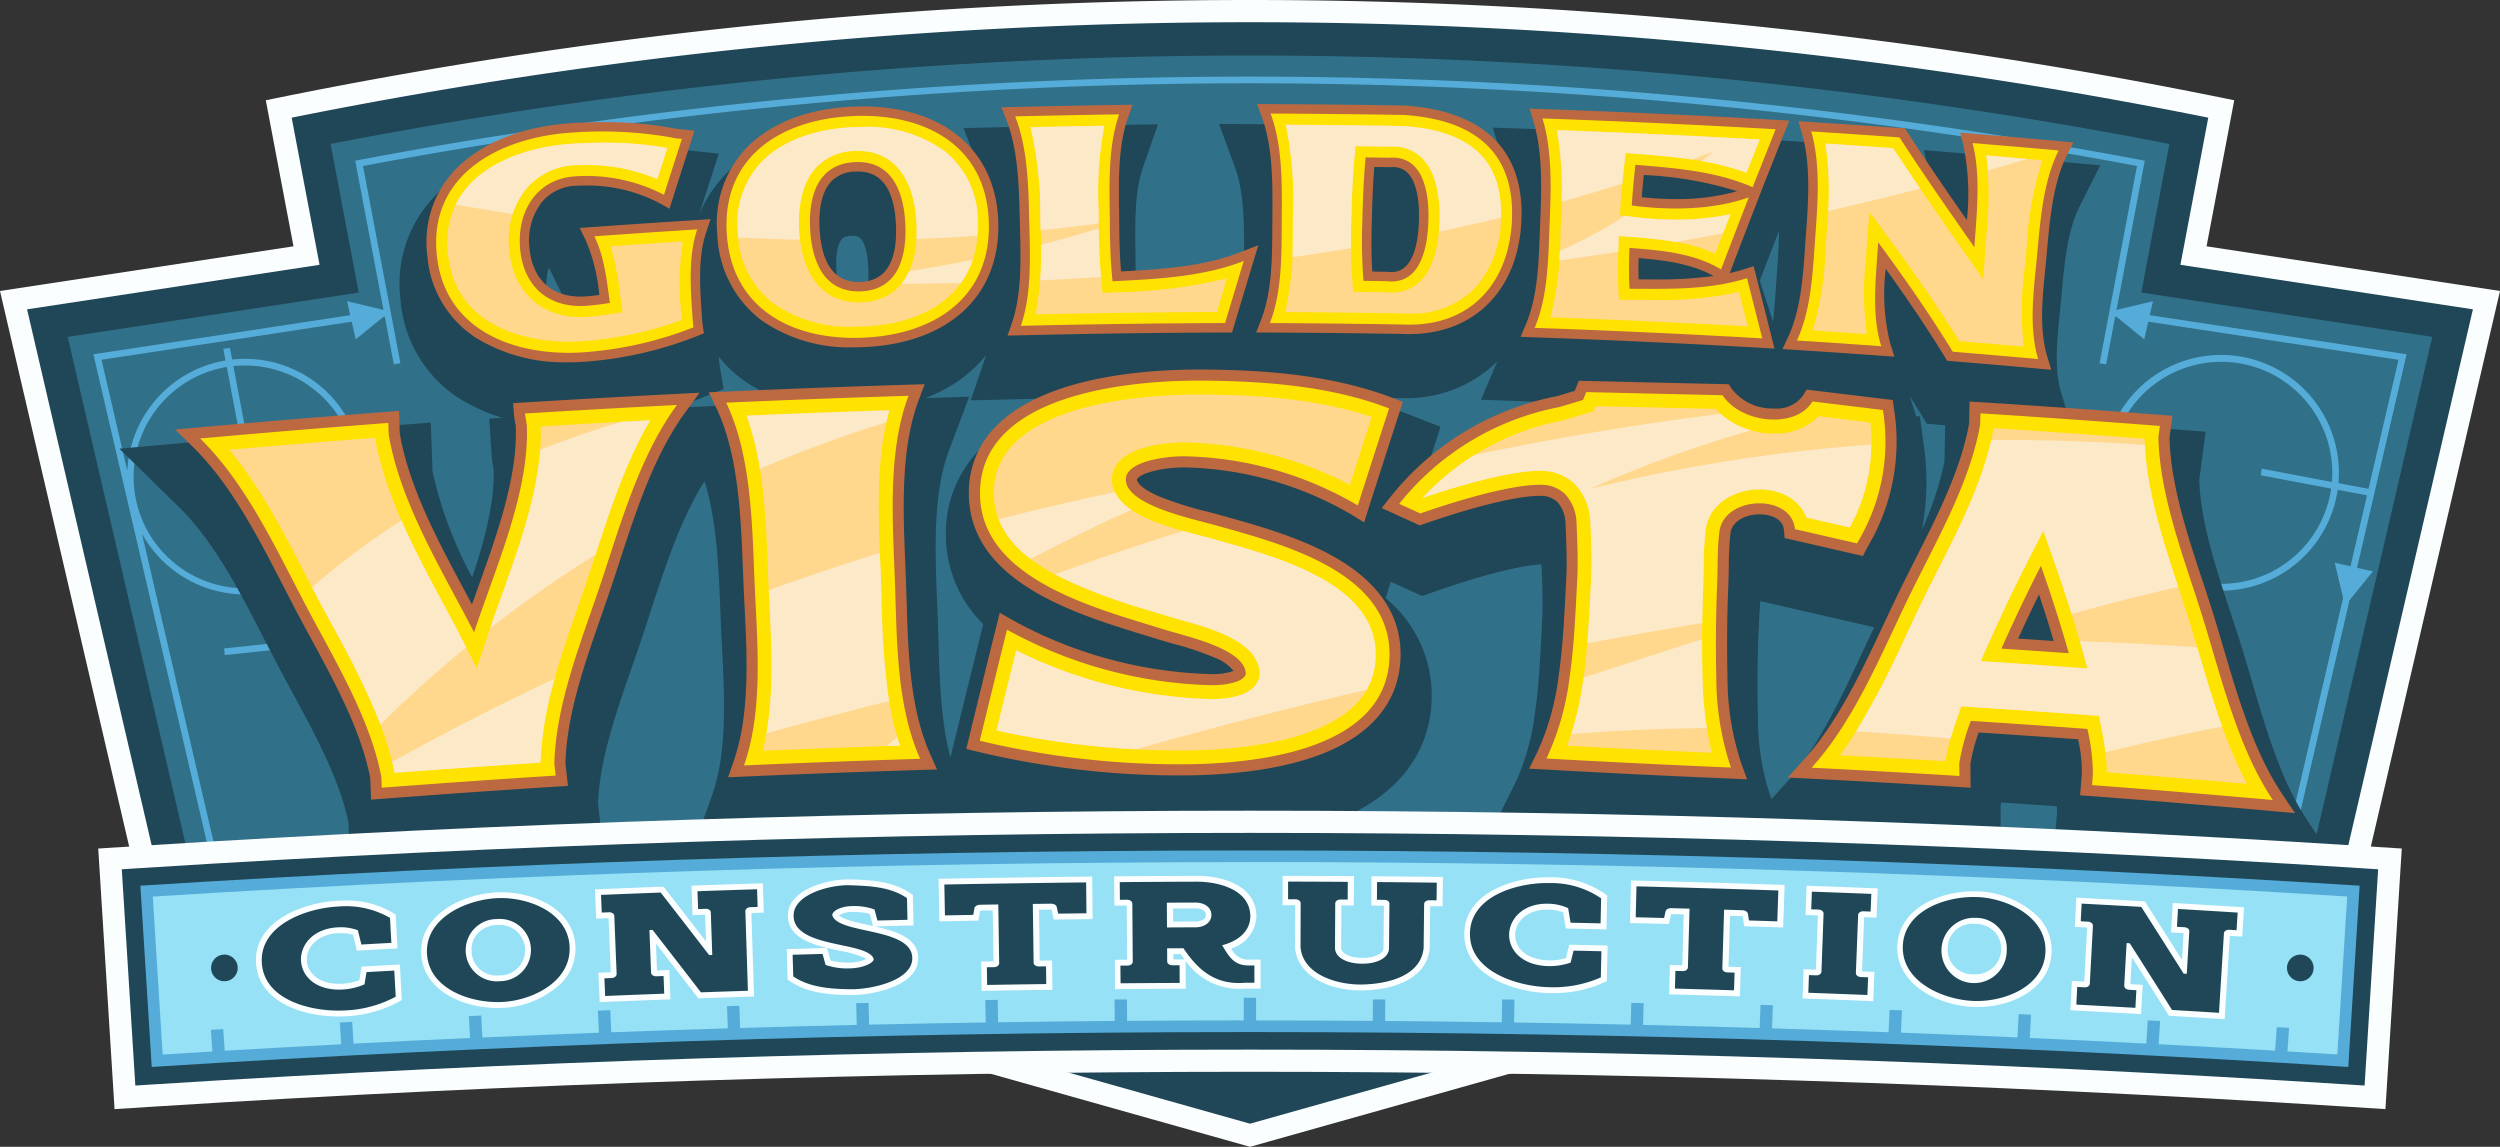
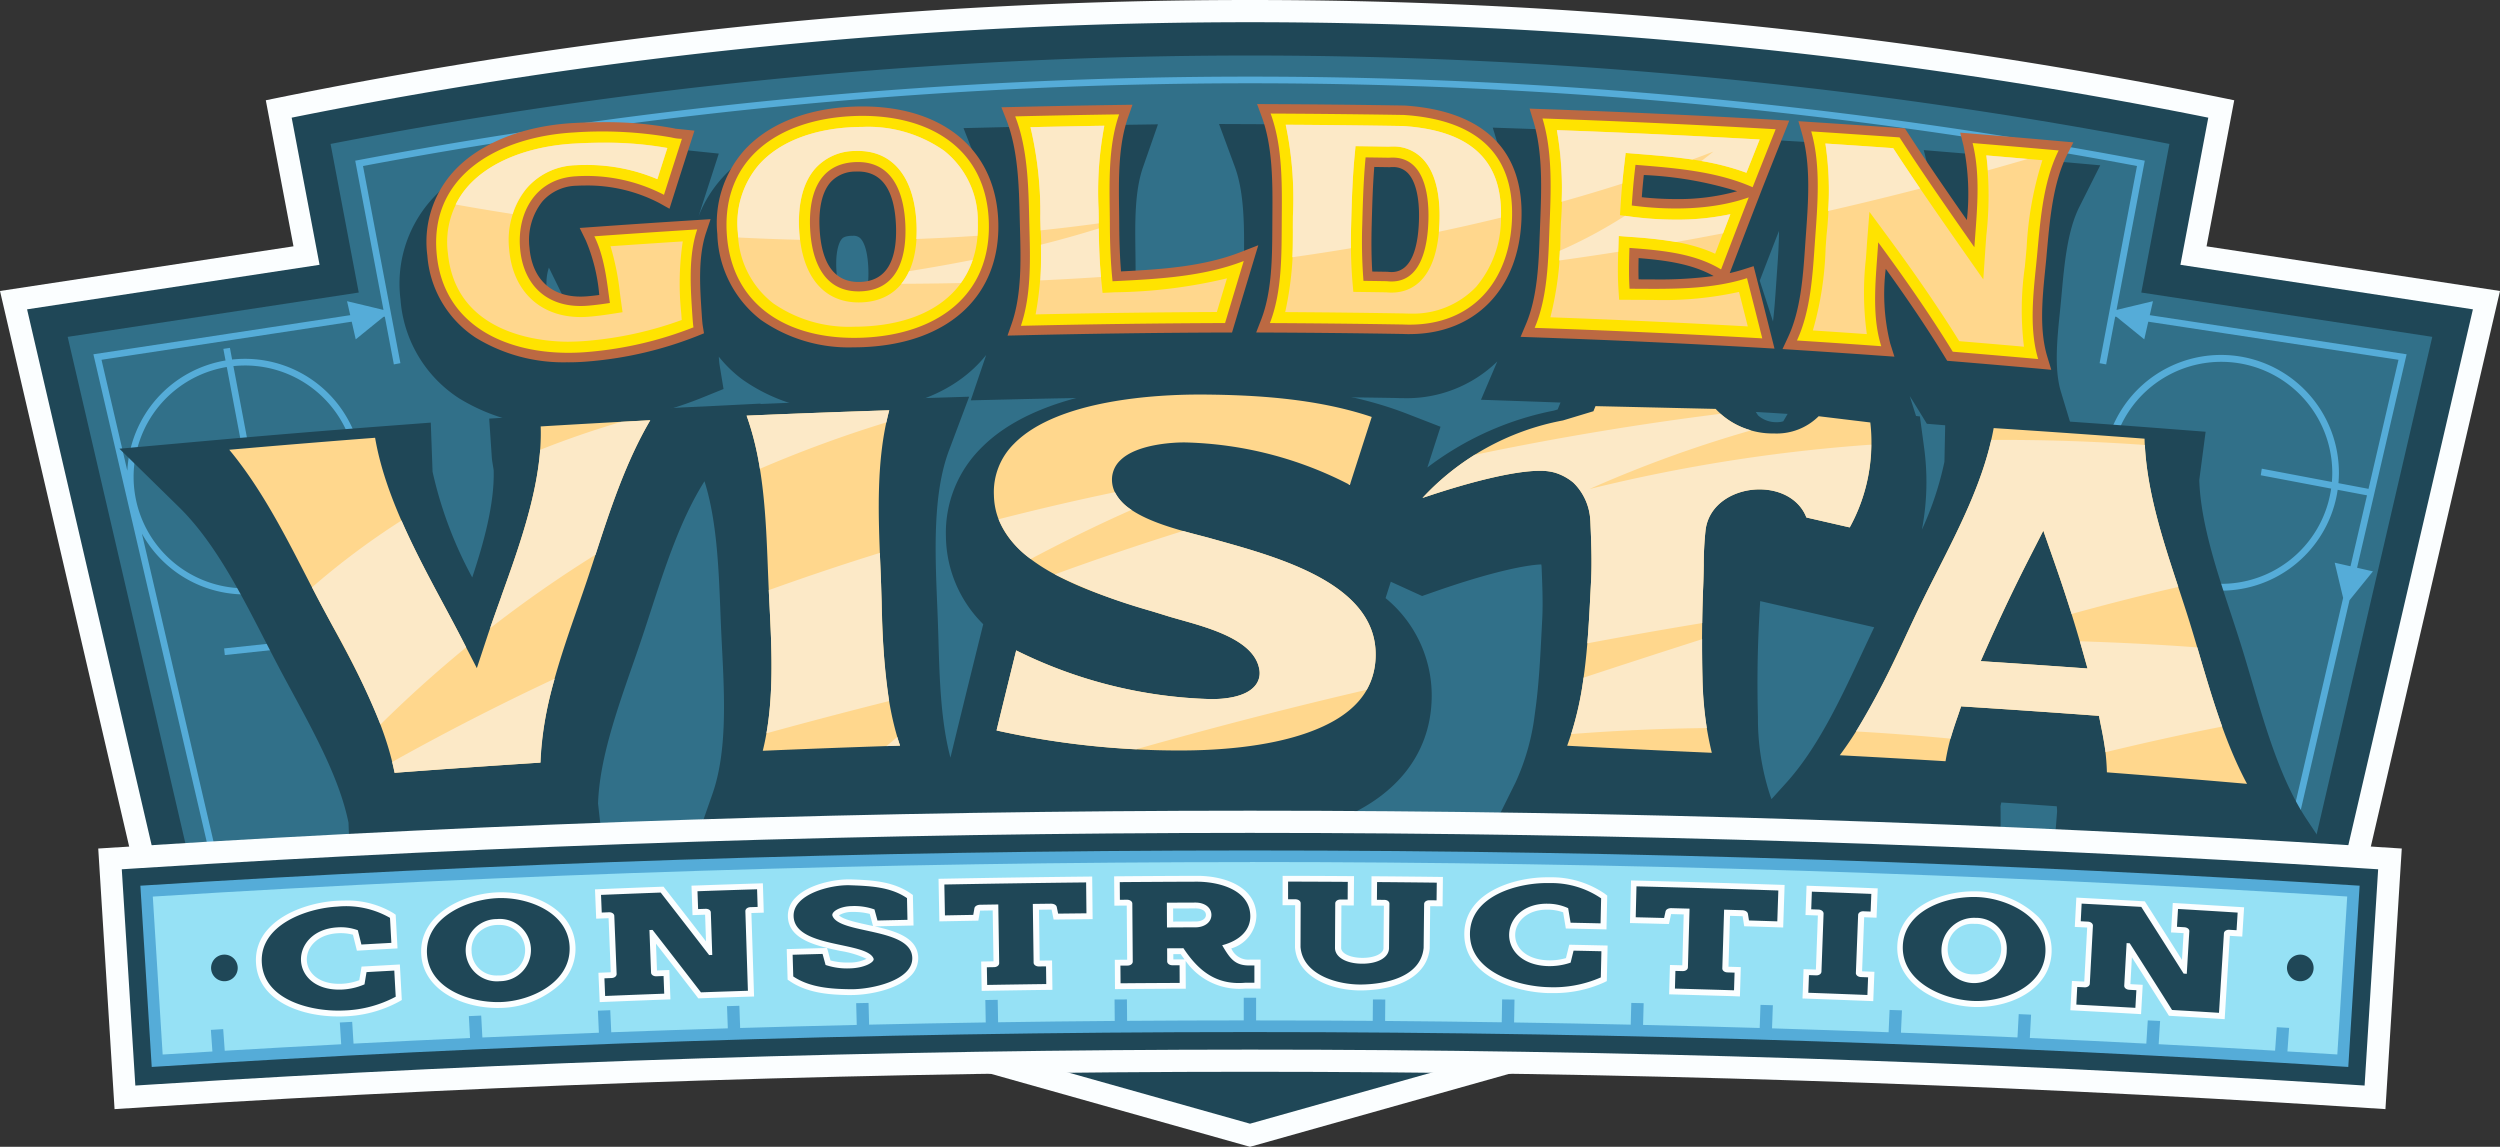
<svg xmlns="http://www.w3.org/2000/svg" id="Grupo_134" data-name="Grupo 134" width="280" height="128.438" viewBox="0 0 280 128.438">
  <rect x="0" y="0" width="280" height="128.438" fill="#333333" stroke="none" />
  <defs>
    <clipPath id="clip-path">
      <rect id="Rectángulo_88" data-name="Rectángulo 88" width="280" height="128.438" fill="none" />
    </clipPath>
  </defs>
  <path id="Trazado_73" data-name="Trazado 73" d="M397.709,468.836l-.674,4.882L443.475,486.8l46.441-13.077-.674-4.882Z" transform="translate(-303.475 -358.357)" fill="#fbfeff" />
  <path id="Trazado_74" data-name="Trazado 74" d="M491.429,479.393,445.663,492.28,399.9,479.393Z" transform="translate(-305.663 -366.426)" fill="#1f4757" />
  <g id="Grupo_132" data-name="Grupo 132">
    <g id="Grupo_131" data-name="Grupo 131" clip-path="url(#clip-path)">
      <path id="Trazado_75" data-name="Trazado 75" d="M247.134,27.587l3.1-16.357a546.628,546.628,0,0,0-220.464,0l3.1,16.357L0,32.59l19.613,84.36q60.195-.238,120.387-.238t120.387.238L280,32.59l-32.866-5" transform="translate(0 0)" fill="#fbfeff" />
      <path id="Trazado_76" data-name="Trazado 76" d="M12.866,42.714l32.758-4.987L42.5,21.248a544.138,544.138,0,0,1,214.662,0l-3.121,16.479L286.8,42.714l-18.555,79.81c-39.3-.152-79.129-.23-118.414-.23s-79.11.077-118.413.23Z" transform="translate(-9.834 -8.069)" fill="#1f4757" />
      <path id="Trazado_77" data-name="Trazado 77" d="M32.163,57.9l32.6-4.963L61.608,36.293a540.4,540.4,0,0,1,205.952,0l-3.152,16.643L297,57.9l-16.968,72.985c-38.326-.145-77.15-.219-115.453-.219s-77.126.074-115.453.219Z" transform="translate(-24.584 -20.172)" fill="#317089" />
      <path id="Trazado_78" data-name="Trazado 78" d="M303.467,67.517,274.7,63.137l.357-1.565c-1.667.4-2.615.624-4.082.979l3.166-16.716-.734-.138a538.019,538.019,0,0,0-198.962,0l-.734.138,3.166,16.716c-1.468-.355-2.415-.583-4.082-.979l.357,1.565L44.385,67.517,60.348,136.18l.6,0c37.459-.139,75.472-.21,112.983-.21s75.524.07,112.983.21l.6,0,9.559-41.116c.938-1.161,1.551-1.916,2.622-3.232l-1.777-.405Zm-243.4,1.325a12.477,12.477,0,1,1-.74.1L61.286,79.3l.734-.136ZM295.412,90.857c.384,1.614.609,2.554.946,3.945l-9.446,40.629c-37.5-.139-75.5-.209-112.986-.209s-75.483.07-112.985.209L49.822,87.606a13.193,13.193,0,1,0,10.1-19.5L59.678,66.8l-.738.112.245,1.3a13.212,13.212,0,0,0-11,12.348L45.295,68.133l28.023-4.266.451,1.979c1.267-1.031,2.017-1.64,3.106-2.52l.15-.023,1.013,5.347.734-.136L74.583,46.431a537.264,537.264,0,0,1,198.686,0L269.08,68.514l.734.136,1.013-5.347.15.023c1.089.88,1.84,1.489,3.106,2.52l.451-1.979,28.023,4.266L299.2,82.589l-3.369-.638c.033-.38.053-.763.053-1.151a13.2,13.2,0,1,0-.138,1.895l3.284.622-1.847,7.944-1.769-.4m-.4-8.3a12.432,12.432,0,1,1,.126-1.756c0,.341-.018.677-.045,1.012l-7.85-1.487-.112.738ZM59.028,100.463q.038.371.076.742L71.616,99.87l-.052-.745Z" transform="translate(-33.926 -27.838)" fill="#55acd8" />
      <path id="Trazado_79" data-name="Trazado 79" d="M372.344,93.479c-3.173-.284-6.377-.559-9.523-.818l-1.787-.147-.938-1.529q-.482-.784-.984-1.576l.954,3.012-5.2-.371c-3.133-.224-6.3-.439-9.4-.64l-2-.128-1.85-.107c-8.422-.486-16.958-.88-25.368-1.172l-5.153-.179,1.824-4.286a14.528,14.528,0,0,1-10.54,4.106c-.288,0-.58-.006-.868-.019-4.887-.082-9.852-.135-14.757-.157l-2.867-.013-.413,0-1.7.006c-7.555.026-15.212.13-22.76.309l-5.066.12,1.632-4.8q.046-.135.088-.273a14.407,14.407,0,0,1-1.426,1.536c-3.082,2.869-7.5,4.505-12.771,4.733-.395.017-.8.026-1.19.026a19.56,19.56,0,0,1-11.93-3.574A14.433,14.433,0,0,1,225.729,85c.046.649.072.822.073.83l.457,2.79-2.621,1.061a44.833,44.833,0,0,1-12.556,2.976c-.919.088-1.844.133-2.75.133a21.26,21.26,0,0,1-11.685-3.124,14.439,14.439,0,0,1-6.565-11.06,14.1,14.1,0,0,1,3.267-10.957c3.253-3.8,8.848-6.194,15.349-6.567,1.237-.071,2.442-.107,3.581-.107a43.855,43.855,0,0,1,8.251.723l.206.039.068.007.578.058,4.346.451-1.343,4.157q-.46,1.424-.921,2.863a13.881,13.881,0,0,1,2.647-4.293c3.1-3.445,8.029-5.481,13.887-5.735.405-.017.81-.026,1.2-.026,5.075,0,9.409,1.4,12.534,4.06a14.246,14.246,0,0,1,1.475,1.45q-.1-.315-.223-.617L253.137,59.4l5.061-.121c3.888-.093,7.81-.169,11.657-.227l5.061-.076-1.667,4.78c-.948,2.716-.9,6.142-.857,9.455.007.582.015,1.156.017,1.719,0,.924.021,1.783.052,2.6a33.383,33.383,0,0,0,10.094-1.837l1.995-.776.005-1c.025-3.4.054-7.251-1.031-10.19l-1.767-4.787,5.1.022c4.961.022,9.989.075,14.943.157l.175.007c5.15.339,9.155,1.95,11.789,4.666l-1.35-4.447,4.946.171c8.36.289,16.823.677,25.171,1.152l0-.012,1.733.1,1.273.082,2.92.169-.008.019c2.978.194,5.989.4,8.964.613l1.758.126.959,1.479c.474.731.96,1.472,1.467,2.236l-.911-3.615,4.931.407c3.225.266,6.472.545,9.653.83l5.182.464-2.336,4.65c-1.34,2.666-1.681,6.4-1.982,9.686-.035.386-.069.766-.106,1.14-.034.352-.07.712-.107,1.076-.3,2.954-.634,6.3.125,8.806l1.518,5.017ZM343.8,81.056c.154-1.285.243-2.587.328-3.82l.1-1.46c.113-1.563.233-3.226.245-4.863l-.305.772-.568,1.467q-.639,1.65-1.286,3.333l1.483,4.57M206.7,75.026a5.505,5.505,0,0,0-.246,2.254c.2,2.3,1.341,2.967,2.441,3.142a11.147,11.147,0,0,0-.841-2.64Zm34-3.564c-.048,0-.1,0-.148,0-.755.033-.954.253-1.03.336-.368.405-.725,1.519-.625,3.428.119,2.249.653,3.062.961,3.345a1.189,1.189,0,0,0,.916.27c.05,0,.1,0,.151,0a1.163,1.163,0,0,0,.9-.3c.284-.3.746-1.141.652-3.437-.093-2.273-.61-3.092-.909-3.378a1.091,1.091,0,0,0-.866-.26" transform="translate(-145.224 -45.051)" fill="#1f4757" />
      <path id="Trazado_80" data-name="Trazado 80" d="M297.785,237.738c-6.682-.6-13.464-1.163-20.155-1.67l-4.318-.327.449-5.567a4.639,4.639,0,0,0-.034-.643c-2.065-.146-4.148-.289-6.21-.427-.052.21-.078.344-.092.427.006.236.016.65.015,1.224l-.012,4.579-4.561-.283c-5.456-.337-11-.649-16.476-.926l-2.694-.137-26.972-.893-6.527-.364,2.909-5.865a25.734,25.734,0,0,0,2.166-7.711c.439-3.014.6-6.148.753-9.179,0,0,.049-.961.072-1.39.1-1.859,0-4.119-.074-5.934-.01-.073-.021-.143-.033-.209-1.745.06-5.674.865-11.719,2.97l-1.628.568-3.506-1.6-.586,1.835A14.107,14.107,0,0,1,203.72,217.3c-.08,6.5-4.172,11.518-11.522,14.133-5.4,1.922-11.785,2.325-16.188,2.325h-.232A99.578,99.578,0,0,1,152.624,231l.866,1.936-6.427.2c-6.5.2-13.111.448-19.639.738l-6.364.282,2.108-6.021c1.657-4.731,1.345-10.871,1.07-16.289l-.011-.225q-.039-.764-.075-1.51c-.033-.71-.062-1.439-.092-2.181l-.012-.314c-.186-4.769-.4-10.153-1.777-14.488-2.665,4.213-4.387,9.512-6.054,14.642-.321.988-.637,1.96-.955,2.909-.349,1.044-.7,2.061-1.078,3.139l-.012.034c-1.8,5.179-3.663,10.531-3.822,15.367l.61,5.5-4.508.286c-6.452.409-12.975.866-19.386,1.358l-4.471.343-.195-5.344c-.966-4.755-3.671-9.752-6.288-14.585l-.015-.028c-.537-.991-1.092-2.015-1.623-3.027-.481-.916-.965-1.856-1.455-2.81-2.788-5.425-5.671-11.034-9.6-14.886l-6.678-6.545,9.306-.837c7-.63,14.1-1.217,21.1-1.747l4.469-.338.2,5.5A45.548,45.548,0,0,0,96.259,203.9c1.216-3.653,2.518-8.2,2.4-12.021-.018-.116-.065-.4-.065-.4-.1-.621-.128-.794-.144-1.038l-.291-4.329,4.324-.267c5.356-.331,10.792-.638,16.16-.914l.228-.018.985-.058,2.388-.106,6.323-.32-.033.045c5.642-.237,11.344-.445,16.955-.617l6.429-.2-2.265,6.03c-1.825,4.858-1.558,11.37-1.323,17.116.034.807.066,1.6.092,2.372q.03.874.056,1.776l0,.1c.125,4.225.265,8.977,1.34,13.028.854-3.515,1.741-7.129,2.637-10.754l1.036-4.185a14.054,14.054,0,0,1-4.178-9.765,13.379,13.379,0,0,1,3.927-9.955c6.2-6.326,18.25-7.27,24.883-7.27.2,0,.4,0,.6,0,6.39.057,14.686.5,22.186,3.4l3.8,1.474-1.475,4.561a34.678,34.678,0,0,1,2.885-1.971,34.283,34.283,0,0,1,11.288-4.4l.422-.128.7-1.725,20.5.469,1.239,1.921a3.031,3.031,0,0,0,2.12.759,2.059,2.059,0,0,0,.707-.1l1.32-2.235,13.984,1.693.444,3.308a28.448,28.448,0,0,1-.219,9.368,35.817,35.817,0,0,0,2.521-7.6l.113-5.41,4.485.284c6.672.424,13.442.9,20.121,1.415l4.535.349-.713,5.419c.157,4.672,1.861,9.85,3.509,14.856.418,1.269.85,2.582,1.253,3.882.377,1.216.732,2.422,1.108,3.7l.009.033c1.625,5.526,3.3,11.24,6.185,15.571l4.984,7.5Zm-57.271-31.184c-.049.742-.113,1.823-.172,3.128-.157,3.534-.165,6.623-.085,9.893a27.7,27.7,0,0,0,1.369,8.742l.151.413,1.637-1.81c3.53-3.9,6.071-9.339,8.528-14.6.464-.993.9-1.922,1.338-2.84l-12.56-2.882-.207-.048" transform="translate(-43.369 -139.227)" fill="#1f4757" fill-rule="evenodd" />
      <path id="Trazado_81" data-name="Trazado 81" d="M383.187,79.084c-3.189-.285-6.4-.562-9.556-.821l-.534-.044-.281-.457c-1.892-3.082-4.018-6.256-6.6-9.839a22.961,22.961,0,0,0,.5,8.351l.47,1.484-1.553-.111c-3.14-.224-6.315-.44-9.437-.641l-1.541-.1.65-1.4c1.39-3,1.647-6.74,1.874-10.044l.047-.682.055-.772c.261-3.618.557-7.718-.433-11.182l-.412-1.442,1.5.1c3.282.212,6.611.439,9.9.674l.525.037.287.442c2.123,3.277,4.3,6.451,6.655,9.825a27.24,27.24,0,0,0-.387-8.361l-.361-1.433,1.473.121c3.206.265,6.453.544,9.651.83l1.548.139-.7,1.389c-1.553,3.091-1.918,7.077-2.24,10.593q-.052.574-.1,1.131-.05.524-.106,1.066c-.321,3.19-.685,6.8.219,9.792l.453,1.5Zm-164.509-.7a18.836,18.836,0,0,1-10.342-2.723,12.051,12.051,0,0,1-5.463-9.239,11.725,11.725,0,0,1,2.687-9.116c2.821-3.3,7.788-5.377,13.627-5.712,1.191-.068,2.35-.1,3.444-.1a41.493,41.493,0,0,1,7.8.681l.16.03.031.017.275.027.595.06,1.3.135-.4,1.242c-.674,2.087-1.349,4.2-2.006,6.268l-.392,1.237-1.132-.634a17.427,17.427,0,0,0-8.265-1.969c-.334,0-.669.009-1,.026a5.234,5.234,0,0,0-3.834,1.755,6.989,6.989,0,0,0-1.45,5.184c.3,3.481,2.385,5.477,5.718,5.477.235,0,.479-.01.724-.03.418-.033.872-.083,1.373-.149a19.9,19.9,0,0,0-1.5-6.1l-.691-1.408,1.564-.112c3.817-.273,7.7-.533,11.53-.773l1.569-.1-.5,1.49c-.912,2.709-.7,6.021-.508,8.943l.006.092c.059.91.1,1.277.125,1.425l.136.833-.783.317a42.443,42.443,0,0,1-11.882,2.81c-.841.081-1.688.122-2.516.122M352.323,76.77c-8.448-.487-17.017-.883-25.467-1.176l-1.539-.054.6-1.417c1.292-3.035,1.428-6.785,1.548-10.094l.05-1.323c.143-3.658.305-7.8-.76-11.313l-.43-1.415,1.478.051c8.68.3,17.474.707,26.14,1.208l1.465.085-.544,1.363q-1.223,3.065-2.438,6.133l-.575,1.487c-1.037,2.678-2.079,5.392-3.1,8.066l-.011.029c.543-.123,1.08-.267,1.608-.436l1.069-.342.277,1.088q.86,3.372,1.71,6.747l.352,1.4ZM338.531,69.1q.825.006,1.661.007a46.518,46.518,0,0,0,6.75-.378c-2.47-1.4-5.545-1.778-8.407-2.011-.019.87-.026,1.629,0,2.382m.358-9.2a36.205,36.205,0,0,0,3.82.208,24.611,24.611,0,0,0,6.86-.878,41.184,41.184,0,0,0-10.454-1.817c-.084.78-.157,1.554-.226,2.487M250.672,76.71a17.149,17.149,0,0,1-10.448-3.076,12.594,12.594,0,0,1-4.871-9.6,12.294,12.294,0,0,1,2.985-9.354c2.652-2.949,6.973-4.7,12.168-4.922.368-.016.737-.024,1.1-.024,9.141,0,14.971,4.955,15.215,12.932.252,8.237-5.519,13.61-15.062,14.022-.363.016-.729.024-1.086.024m.423-19.69c-.084,0-.169,0-.256.006a3.75,3.75,0,0,0-2.765,1.149c-1.206,1.328-1.355,3.581-1.268,5.237.209,3.967,1.677,5.978,4.364,5.978q.125,0,.255-.006c2.778-.119,4.1-2.251,3.935-6.335-.164-4-1.6-6.03-4.264-6.03m17.257,16.946c1.09-3.205.991-7.04.9-10.423l-.031-1.248c-.084-3.613-.18-7.709-1.5-11.06l-.553-1.408,1.512-.036c3.874-.093,7.8-.169,11.655-.227l1.512-.022-.5,1.428c-1.093,3.135-1.044,6.79-1,10.324.008.575.015,1.142.018,1.7.008,1.941.074,3.658.2,5.215,4.557-.228,9.22-.539,13.351-2.145l2.023-.787-.628,2.078q-1.049,3.471-2.088,6.945l-.225.752-.784,0c-7.577.026-15.264.131-22.848.311l-1.514.036Zm44.525,1.266c-.26,0-.526-.006-.791-.018-4.914-.083-9.91-.136-14.848-.158l-1.537-.007.556-1.433c1.218-3.138,1.236-6.963,1.252-10.337l.008-1.3c.027-3.616.057-7.713-1.187-11.083l-.528-1.43,1.524.007c4.949.022,9.975.075,14.938.157l.052,0c8.826.582,13.355,4.966,13.1,12.68-.262,7.847-5.183,12.918-12.537,12.918Zm-2.464-6.981.05.006a3.618,3.618,0,0,0,.4.024c2.43,0,3.013-3.237,3.075-5.951.056-2.429-.393-4.257-1.263-5.147a2.25,2.25,0,0,0-1.7-.66c-.1,0-.2,0-.3.013l-.051,0-1.695-.026c-.163,2.073-.227,4.141-.286,6.4-.054,2.062-.034,3.778.062,5.314l1.709.027" transform="translate(-155.012 -37.812)" fill="#bc6942" />
      <path id="Trazado_82" data-name="Trazado 82" d="M225.011,67.729c1.139,2.321,1.391,4.959,1.741,7.467-.748.116-1.633.238-2.477.306-4.42.357-7.216-2.184-7.581-6.41-.349-4.039,1.756-7.844,6.281-8.086a18.767,18.767,0,0,1,9.835,2.077q1-3.139,2.008-6.274a4.856,4.856,0,0,1-1.15-.147,45.162,45.162,0,0,0-10.987-.561c-8.171.468-16.206,4.645-15.322,13.669.858,8.765,9.238,11.654,17.168,10.891a41.519,41.519,0,0,0,11.586-2.737c-.056-.341-.108-1.092-.136-1.528-.2-3.015-.434-6.5.555-9.44q-5.762.36-11.52.773m28.973-13.465c-8.223.355-14.677,4.682-14.143,13.153.524,8.308,7.182,12.014,15.3,11.664,8.138-.351,14.305-4.634,14.051-12.933-.259-8.462-6.972-12.241-15.212-11.885m.918,19.629c-4.291.184-5.54-3.569-5.72-6.973-.181-3.439.7-7.309,5.043-7.5,4.322-.188,5.484,3.647,5.623,7.038.137,3.349-.68,7.251-4.946,7.434m27.85-7.444c-.017-3.983-.3-8.531,1.039-12.375q-5.823.087-11.645.226c1.475,3.754,1.49,8.254,1.587,12.136.09,3.63.263,7.766-.947,11.322q11.434-.271,22.869-.311,1.04-3.476,2.089-6.948c-4.6,1.789-9.8,2.026-14.693,2.266-.216-2.089-.29-4.224-.3-6.316m32.93-12.308q-7.463-.123-14.926-.157c1.4,3.782,1.27,8.3,1.247,12.176-.021,3.625.034,7.786-1.326,11.29q7.439.034,14.877.159c7.763.366,12.006-4.883,12.239-11.878.256-7.678-4.488-11.087-12.111-11.59m-1.9,18.618c-1.05-.017-1.574-.025-2.624-.039a56.7,56.7,0,0,1-.136-6.385c.065-2.483.14-4.966.374-7.442,1.052.014,1.578.022,2.63.039,3.976-.317,4.469,4.2,4.408,6.873-.061,2.654-.635,7.407-4.652,6.954m40.959-10.519q1.286-3.249,2.581-6.5-13.051-.755-26.115-1.207c1.18,3.887.929,8.372.78,12.3-.136,3.591-.2,7.722-1.657,11.152q12.754.443,25.491,1.177-.849-3.373-1.709-6.744c-4.163,1.333-8.823,1.208-13.154,1.185-.094-1.476-.064-2.822-.014-4.573,3.46.263,7.244.567,10.262,2.412q1.539-4.039,3.1-8.071c-4.034,1.435-8.885,1.465-13.1.91.123-1.905.247-3.121.415-4.555,4.383.354,9.076.71,13.125,2.51m34.275-4.119q-4.82-.432-9.644-.829c.939,3.731.459,7.893.2,11.666-2.847-4.064-5.687-8.138-8.383-12.3q-4.943-.354-9.888-.673c1.114,3.9.691,8.413.416,12.318-.252,3.586-.447,7.712-2.017,11.1q4.723.3,9.444.642c-1.137-3.594-.576-7.814-.355-11.478,0-.062.007-.094.012-.156,2.941,3.989,5.765,8.037,8.35,12.25q4.784.394,9.564.821c-1.071-3.538-.492-7.738-.154-11.264.371-3.87.636-8.483,2.453-12.1" transform="translate(-158.444 -41.263)" fill="#ffe300" />
      <path id="Trazado_83" data-name="Trazado 83" d="M389.152,84.155c-2.419-.214-4.845-.421-7.237-.619-2.25-3.627-4.828-7.393-8.077-11.8l-1.979-2.684-.275,3.485c-.035.575-.076,1.143-.118,1.721a33.965,33.965,0,0,0,.1,8.489c-2.015-.142-4.038-.279-6.046-.411a37.058,37.058,0,0,0,1.427-9.2l.047-.678.055-.768a41.475,41.475,0,0,0-.123-10.288c2.526.166,5.072.34,7.594.52,2.543,3.9,5.165,7.668,8.069,11.814l2.021,2.885.238-3.515c.032-.464.066-.933.1-1.407a40.131,40.131,0,0,0,0-8.968c2.09.175,4.191.356,6.278.54a38.447,38.447,0,0,0-1.763,9.771q-.052.569-.1,1.121c-.033.345-.069.7-.1,1.055a33.962,33.962,0,0,0-.1,8.937m-163-.557c-2.943,0-12.617-.713-13.515-9.886a9.507,9.507,0,0,1,2.145-7.4c2.415-2.822,6.793-4.612,12.011-4.911,1.148-.066,2.262-.1,3.312-.1a39.531,39.531,0,0,1,7.116.593c-.374,1.164-.748,2.33-1.117,3.489a20.287,20.287,0,0,0-8.035-1.591c-.375,0-.751.01-1.12.03a7.551,7.551,0,0,0-5.447,2.543,9.287,9.287,0,0,0-2.006,6.891c.4,4.676,3.473,7.58,8.011,7.58.3,0,.6-.013.91-.037.743-.06,1.583-.164,2.568-.317l1.21-.188-.169-1.213c-.038-.274-.075-.55-.113-.827a29.124,29.124,0,0,0-1.066-5.348c2.687-.189,5.4-.37,8.091-.543a32.084,32.084,0,0,0-.167,8.079l.006.092c.015.234.03.445.044.632a40.75,40.75,0,0,1-10.372,2.315c-.768.074-1.541.111-2.3.111m31.993-1.675a14.894,14.894,0,0,1-9.06-2.61,10.227,10.227,0,0,1-3.963-7.911,10.077,10.077,0,0,1,2.4-7.671c2.235-2.486,5.984-3.964,10.556-4.161.335-.015.671-.022,1-.022a14.8,14.8,0,0,1,9.132,2.657,10.023,10.023,0,0,1,3.783,8.045c.213,6.94-4.6,11.3-12.861,11.652-.33.014-.662.021-.986.021m.423-19.69q-.175,0-.356.008a6.009,6.009,0,0,0-4.368,1.9c-1.377,1.516-2.021,3.9-1.863,6.906.273,5.184,2.7,8.158,6.662,8.158q.174,0,.353-.008c4.119-.177,6.355-3.358,6.135-8.728-.214-5.235-2.606-8.237-6.563-8.237m99.67,19.658c-7.349-.413-14.776-.755-22.126-1.022a37.037,37.037,0,0,0,1.13-9.242l.05-1.316A43.629,43.629,0,0,0,336.85,59.9c7.548.272,15.171.624,22.709,1.049q-.742,1.862-1.48,3.726c-3.862-1.441-8.062-1.78-12.137-2.108l-1.39-.112-.14,1.191c-.173,1.475-.3,2.7-.421,4.619l-.075,1.161,1.154.152a39.263,39.263,0,0,0,5.106.345,28.508,28.508,0,0,0,6.1-.613c-.57,1.478-1.139,2.961-1.7,4.436-3.016-1.4-6.44-1.659-9.508-1.892l-1.3-.1-.037,1.3c-.053,1.855-.08,3.183.016,4.688l.074,1.158,1.99.012c.611,0,1.228.008,1.848.008a39.286,39.286,0,0,0,9.594-.9q.491,1.93.978,3.86m-79.76-1.352A38.819,38.819,0,0,0,279.025,71l-.031-1.243a41.282,41.282,0,0,0-1.1-10.188c2.754-.062,5.524-.116,8.272-.161a39.483,39.483,0,0,0-.641,9.433c.008.568.015,1.128.017,1.677.01,2.441.11,4.547.305,6.439l.121,1.172,1.339-.066A56.679,56.679,0,0,0,299.9,76.5q-.568,1.885-1.133,3.771c-6.733.029-13.547.119-20.291.269m41.874-.093c-.23,0-.465-.006-.7-.017h-.038c-4.365-.073-8.795-.124-13.191-.15a37.618,37.618,0,0,0,.86-9.474l.008-1.291a40.252,40.252,0,0,0-.806-10.214c4.379.026,8.807.075,13.185.147,7.561.507,11.133,3.878,10.919,10.305a11.821,11.821,0,0,1-2.773,7.691,9.742,9.742,0,0,1-7.465,3Zm-2.608-2.381a5.865,5.865,0,0,0,.6.031c1.938,0,5.213-1.066,5.376-8.2.049-2.16-.243-5.095-1.918-6.808a4.5,4.5,0,0,0-3.344-1.353c-.139,0-.281.005-.425.015-1.016-.016-1.542-.025-2.577-.039L314.3,61.7l-.108,1.142c-.234,2.473-.313,4.972-.379,7.527a57.3,57.3,0,0,0,.141,6.526l.1,1.12,1.124.015c1.029.014,1.553.022,2.564.038" transform="translate(-162.48 -45.326)" fill="#ffd78d" />
-       <path id="Trazado_84" data-name="Trazado 84" d="M122.336,179.31l-1.248.077.084,1.248c.006.1.021.193.111.743.034.205.083.507.1.613.23,5.635-2.138,12.23-4.228,18.05q-.347.967-.677,1.894-.367-.688-.748-1.4c-3.107-5.791-6.319-11.777-7.336-17.761l-.09-2.514-1.29.1c-7,.529-14.1,1.116-21.093,1.744l-2.687.241,1.928,1.887c4.293,4.2,7.3,10.035,10.2,15.676.487.946.967,1.877,1.444,2.784.522.991,1.057,1.977,1.623,3.021,2.775,5.116,5.643,10.406,6.66,15.694l.087,2.393,1.291-.1c6.439-.493,12.987-.951,19.46-1.361l1.3-.082-.279-2.51c.126-5.372,2.1-11.031,4-16.5.378-1.086.736-2.111,1.08-3.138.315-.941.629-1.9.947-2.88,1.937-5.951,3.941-12.1,7.451-16.894l1.546-2.11-2.612.132c-5.651.286-11.38.608-17.028.956M319.21,223.15c-3.143-4.719-4.89-10.65-6.58-16.386-.379-1.286-.737-2.5-1.112-3.709-.389-1.251-.8-2.5-1.238-3.827-1.749-5.305-3.558-10.79-3.676-15.981l.323-2.447-1.309-.1c-6.671-.513-13.439-.988-20.114-1.411l-1.295-.082-.051,2.451c-.9,5.122-3.525,10.29-6.059,15.288-.632,1.246-1.228,2.423-1.8,3.6-.549,1.131-1.082,2.269-1.647,3.474-2.558,5.463-5.2,11.111-9.049,15.356l-1.762,1.945,2.621.133c5.5.278,11.065.591,16.539.928l1.317.081,0-1.319c0-.548-.008-.936-.014-1.167,0-.085,0-.147,0-.188a19.364,19.364,0,0,1,.927-3.515c3.681.239,7.418.5,11.134.764a16.851,16.851,0,0,1,.423,3.779l-.2,2.49,1.247.094c6.725.509,13.533,1.071,20.234,1.673l2.586.232Zm-29.563-17.393c.751-1.648,1.533-3.3,2.339-4.94.6,1.789,1.143,3.517,1.646,5.214-1.329-.093-2.661-.185-3.985-.274m-124.491-4.216q-.028-.943-.058-1.861c-.026-.765-.058-1.551-.091-2.351-.248-6.038-.529-12.882,1.519-18.323l.654-1.738-1.856.057c-6.775.208-13.651.466-20.437.767l-1.881.084.814,1.7c2.493,5.2,2.76,12.011,3,18.025.033.844.066,1.67.1,2.473q.04.848.086,1.72c.29,5.7.619,12.162-1.24,17.464l-.609,1.736,1.838-.081c6.55-.29,13.182-.538,19.714-.739l1.856-.057-.759-1.694c-2.29-5.116-2.48-11.524-2.648-17.177m48.116-4.81c-3.935-2.281-8.715-3.614-12.555-4.686l-.779-.218c-.318-.089-.7-.19-1.137-.3a38.684,38.684,0,0,1-5.374-1.7c-2.348-1.019-2.471-1.753-2.471-1.889,0-.039.034-.094.1-.163.733-.737,3.21-1.193,5.084-1.193h.15a38.6,38.6,0,0,1,18.751,5.323l1.353.831.483-1.512c1.154-3.614,2.33-7.268,3.495-10.861l.363-1.119-1.1-.425c-7.051-2.73-15-3.142-21.144-3.2-.187,0-.378,0-.573,0-6.163,0-17.313.825-22.735,6.35a10.4,10.4,0,0,0-3.054,7.747c.181,9.687,11.949,13.288,19.736,15.67.584.179,1.146.35,1.679.518.4.127.874.259,1.419.412a33.309,33.309,0,0,1,4.732,1.592,4.676,4.676,0,0,1,2.076,1.468,6.968,6.968,0,0,1-2.442.356h-.057a48.75,48.75,0,0,1-22.258-6.053l-1.429-.819-.4,1.6c-1.021,4.12-2.048,8.306-3.053,12.445l-.294,1.209,1.209.293a96.8,96.8,0,0,0,22.519,2.673h.226c4.169,0,10.189-.373,15.188-2.148,6.151-2.184,9.435-6.083,9.5-11.277.055-4.444-2.373-8.12-7.215-10.927m59.426-1.054.189-.35a23.017,23.017,0,0,0,2.853-15.338l-.128-.953-9.659-1.167-.414.7a3.645,3.645,0,0,1-3.239,1.418,5.774,5.774,0,0,1-4.7-2.164l-.358-.554-16.791-.384-.455,1.122-1.988.6a31.42,31.42,0,0,0-18.646,11.281l-.993,1.247,4.269,1.943.47-.164c5.663-1.969,10.5-3.144,12.952-3.144a3.309,3.309,0,0,1,.9.089,3.157,3.157,0,0,1,1.026.533h0a3.71,3.71,0,0,1,.971,2.4l.006.132c.08,1.884.179,4.228.073,6.228q-.036.681-.072,1.382c-.158,3.1-.322,6.313-.783,9.469a28.647,28.647,0,0,1-2.458,8.634l-.84,1.69,1.884.1c6.851.382,13.805.722,20.67,1.011l1.859.078-.638-1.748a30.575,30.575,0,0,1-1.557-9.72c-.08-3.221-.049-6.806.087-10.1.038-.917.049-1.689.06-2.37a33.841,33.841,0,0,1,.187-3.609c.157-1.4,1.755-2.128,3.253-2.128,1.191,0,2.622.46,2.735,1.757l.079.9,8.759,2.006Z" transform="translate(-63.617 -134.237)" fill="#bc6942" fill-rule="evenodd" />
-       <path id="Trazado_85" data-name="Trazado 85" d="M208.679,197.06c-2.612-.733-9.874-2.242-9.89-5.08-.012-2.085,4.633-2.639,6.6-2.606a39.818,39.818,0,0,1,19.381,5.507q1.737-5.436,3.5-10.866c-6.457-2.5-13.879-3.052-20.705-3.113-8.517-.075-25.319,1.512-25.108,12.827.177,9.47,13.133,12.7,20.543,15.024,2.552.8,8.882,2.108,9.22,4.841.106.856-1.67,1.43-3.871,1.419a49.984,49.984,0,0,1-22.87-6.217q-1.54,6.216-3.052,12.439a95.983,95.983,0,0,0,22.229,2.638c8.217.026,23.533-1.375,23.666-12.2.116-9.431-12.25-12.543-19.642-14.617M131.7,185.932c.32,7.428-3.551,16.033-5.908,23.164-3.521-6.844-8.287-14.51-9.563-22.158-.019-.521-.028-.781-.046-1.3q-10.545.8-21.075,1.742c5.186,5.075,8.582,12.514,11.876,18.77,3.115,5.916,7.178,12.545,8.422,19.154l.044,1.194q9.734-.746,19.477-1.362l-.144-1.3c.134-6.681,3.048-13.82,5.151-20.093,2.221-6.625,4.348-14.348,8.574-20.114q-8.51.431-17.014.955c.008.108.2,1.24.209,1.346m42.741-3.328q-10.213.313-20.42.766c2.964,6.177,2.91,14.394,3.22,20.977.294,6.248.91,13.574-1.223,19.654q9.863-.436,19.731-.74c-2.649-5.916-2.6-13.242-2.814-19.5-.226-6.62-.908-14.737,1.507-21.154M307,226.2q10.133.766,20.252,1.675c-3.959-5.943-5.77-13.734-7.844-20.416-1.974-6.358-4.844-13.529-4.972-20.245l.163-1.239q-10.044-.773-20.1-1.41c-.01.5-.016.749-.026,1.248-1.144,6.627-5.063,13.3-7.984,19.316-3.07,6.325-6.064,13.793-10.893,19.122q8.28.419,16.553.929c0-.869-.025-1.306-.017-1.414a24.045,24.045,0,0,1,1.292-4.756q6.53.42,13.055.9a22.809,22.809,0,0,1,.619,5.051L307,226.2m-10.146-15.285c1.392-3.132,2.864-6.214,4.424-9.272,1.137,3.239,2.187,6.491,3.122,9.79q-3.772-.27-7.546-.518m-13.27-26.725-7.9-.954c-1.837,3.1-8.008,2.47-10.059-.7l-15.275-.349-.355.878-2.62.791a30.173,30.173,0,0,0-17.97,10.846l2.364,1.076c7.13-2.479,12.7-3.635,14.608-3.074a4.307,4.307,0,0,1,1.506.8,4.886,4.886,0,0,1,1.379,3.227c.083,1.97.193,4.4.079,6.524-.184,3.445-.325,7.263-.866,10.964a30.062,30.062,0,0,1-2.575,9.007q10.323.575,20.653,1.01a32,32,0,0,1-1.633-10.116c-.075-3.05-.058-6.653.087-10.178.1-2.53,0-3.85.254-6.067.464-4.127,8.112-4.369,8.463-.34l6.951,1.592a21.93,21.93,0,0,0,2.905-14.934" transform="translate(-72.694 -138.271)" fill="#ffe300" fill-rule="evenodd" />
      <path id="Trazado_86" data-name="Trazado 86" d="M139.483,210.065c-.573,1.6-1.114,3.1-1.6,4.562l-1.163,3.519-1.7-3.3c-.655-1.273-1.342-2.554-2.07-3.911-3.06-5.7-6.525-12.161-7.625-18.59-5.43.416-10.9.866-16.333,1.342,3.5,4.207,6.154,9.369,8.546,14.014.483.938.958,1.862,1.432,2.761.514.975,1.045,1.954,1.607,2.991,2.728,5.031,5.817,10.726,6.931,16.412,5.416-.409,10.9-.792,16.333-1.142.144-5.8,2.277-11.923,4.159-17.326.375-1.078.73-2.1,1.069-3.107.313-.933.624-1.888.939-2.857,1.6-4.916,3.38-10.381,6.131-15.053-4.083.215-8.192.448-12.268.694.215,6.149-2.233,12.965-4.4,18.986M182,208.854c-.026-.759-.058-1.538-.091-2.332-.228-5.557-.483-11.767,1-17.252-5.307.171-10.662.371-15.976.6,1.92,5.3,2.162,11.471,2.378,17,.033.836.065,1.655.1,2.451q.04.842.085,1.71c.267,5.234.564,11.08-.751,16.37,5.116-.218,10.269-.412,15.373-.577-1.738-5.139-1.91-10.931-2.063-16.117q-.028-.937-.057-1.848m37.664-5.035-.784-.219c-.3-.086-.673-.181-1.086-.289-3.949-1.029-9.917-2.585-9.938-6.279a2.987,2.987,0,0,1,.917-2.152c1.951-1.962,6.551-2.019,7.069-2.019h.2a42.066,42.066,0,0,1,18.459,4.757c.812-2.535,1.632-5.084,2.449-7.611-6.289-2.119-13.28-2.46-18.777-2.509l-.548,0c-4.609,0-15.856.537-20.738,5.511a7.6,7.6,0,0,0-2.254,5.734c.062,3.3,1.994,6.04,5.909,8.377,3.59,2.143,8.169,3.544,11.848,4.67.59.181,1.158.355,1.7.524.364.114.816.241,1.338.388,3.607,1.013,8.546,2.4,8.96,5.746a2.185,2.185,0,0,1-.557,1.731c-1.1,1.248-3.477,1.434-4.794,1.434h-.071a52.086,52.086,0,0,1-21.834-5.453c-.734,2.974-1.471,5.977-2.2,8.963a94.458,94.458,0,0,0,20.352,2.24h.217c3.949,0,9.628-.345,14.252-1.987,5.089-1.807,7.587-4.645,7.637-8.674.1-7.911-10.627-10.9-17.724-12.882M334.979,231.1c-2.395-4.479-3.887-9.542-5.337-14.467-.376-1.276-.731-2.481-1.1-3.671-.382-1.228-.79-2.468-1.223-3.78-1.807-5.482-3.675-11.148-3.815-16.736-5.614-.426-11.286-.824-16.9-1.186-.982,5.516-3.691,10.86-6.312,16.029-.626,1.235-1.218,2.4-1.781,3.562-.541,1.113-1.069,2.243-1.63,3.44-2.194,4.685-4.45,9.5-7.511,13.61,3.949.208,7.916.432,11.845.67a25.612,25.612,0,0,1,1.359-5.013l.381-1.132,1.192.077c4.313.278,8.71.579,13.068.9l1.182.086.23,1.163a25.979,25.979,0,0,1,.66,5.163c5.22.4,10.48.833,15.693,1.29m-20.071-13.074c-2.513-.18-5.049-.354-7.536-.517l-2.224-.146.906-2.037c1.385-3.117,2.886-6.262,4.459-9.347l1.65-3.234,1.2,3.425c1.226,3.492,2.257,6.724,3.151,9.881l.6,2.133Zm-22.111-27.4-5.793-.7A6.667,6.667,0,0,1,282,191.861a8.75,8.75,0,0,1-6.533-2.75L262.01,188.8l-.232.572-3.41,1.03-.08.015a28.625,28.625,0,0,0-15.653,8.667c5.7-1.936,10.45-3.04,13.117-3.04a5.993,5.993,0,0,1,1.687.2,5.881,5.881,0,0,1,2.107,1.138,6.344,6.344,0,0,1,1.883,4.207l.006.055.01.232c.083,1.943.185,4.361.071,6.5q-.036.679-.071,1.375c-.154,3.02-.329,6.444-.809,9.731a35.275,35.275,0,0,1-1.8,7.353c5.382.292,10.814.558,16.2.792a37.429,37.429,0,0,1-1.051-8.43c-.081-3.28-.05-6.931.088-10.28.036-.881.047-1.6.057-2.3a36.609,36.609,0,0,1,.2-3.88c.34-3.029,3.293-4.613,6.034-4.613,2.541,0,4.549,1.247,5.262,3.147l4.855,1.112a19.718,19.718,0,0,0,2.307-11.758" transform="translate(-83.314 -143.314)" fill="#ffd78d" fill-rule="evenodd" />
      <path id="Trazado_87" data-name="Trazado 87" d="M229.9,71c0,.042,0,.085,0,.127q3.262-.338,6.514-.784,0-.741-.016-1.5a39.49,39.49,0,0,1,.64-9.433c-2.747.045-5.517.1-8.271.161a41.279,41.279,0,0,1,1.1,10.188Zm61.47,29.1a138.858,138.858,0,0,1,15.1-5.675q1.527-.475,3.021-.9a8.437,8.437,0,0,1-3.445-1.851c-8.685,1.088-17.891,2.581-27.523,4.594a28.511,28.511,0,0,0-5.849,4.829c5.7-1.937,10.45-3.04,13.117-3.04a5.991,5.991,0,0,1,1.687.2,5.878,5.878,0,0,1,2.107,1.138,6.343,6.343,0,0,1,1.883,4.207l.006.055.01.232c.083,1.943.185,4.361.071,6.5q-.036.678-.071,1.375c-.09,1.77-.189,3.679-.351,5.617q6.546-1.231,12.869-2.271c.02-1.413.058-2.821.114-4.179.036-.881.047-1.6.058-2.3a36.608,36.608,0,0,1,.2-3.88c.341-3.029,3.293-4.613,6.034-4.613,2.541,0,4.549,1.247,5.261,3.147l4.855,1.112a19.332,19.332,0,0,0,2.4-9.27A185.841,185.841,0,0,0,291.37,100.1m-72.29-37.9a14.794,14.794,0,0,0-9.132-2.657c-.328,0-.664.007-1,.022-4.572.2-8.321,1.676-10.556,4.162a10.077,10.077,0,0,0-2.4,7.671c.011.178.027.352.045.526q3.457.18,6.917.258c-.045-.368-.082-.744-.1-1.138-.158-3,.486-5.389,1.863-6.906a6.009,6.009,0,0,1,4.368-1.9c.121-.005.24-.008.356-.008,3.957,0,6.349,3,6.563,8.237a16.014,16.014,0,0,1-.018,1.625q3.424-.125,6.843-.36a13.531,13.531,0,0,0,.037-1.486,10.022,10.022,0,0,0-3.783-8.045m-54.011,54.658c-.655-1.273-1.342-2.554-2.07-3.911-1.579-2.943-3.264-6.089-4.678-9.327a84.722,84.722,0,0,0-10.018,7.481q.36.695.716,1.374c.514.976,1.045,1.954,1.607,2.991a92.285,92.285,0,0,1,5.34,11c2.842-2.807,6.035-5.719,9.6-8.639Zm47.88-25.581c-5.307.17-10.662.371-15.976.6a33.046,33.046,0,0,1,1.49,5.955,138.942,138.942,0,0,1,14.161-5.2c.1-.456.2-.909.325-1.355m91.039,25.639q-6.607,2.111-13.274,4.307c-.013.089-.023.178-.036.267a37.768,37.768,0,0,1-1.351,6.051q7.577-.589,15.187-.674a43.19,43.19,0,0,1-.483-5.661c-.034-1.38-.047-2.827-.042-4.289m55.7,1.724-.238-.808c-4.387-.326-8.778-.546-13.151-.684.088.3.177.608.262.911l.6,2.133-2.211-.158c-2.513-.18-5.049-.354-7.536-.517l-2.224-.146q1.5-3.443,3.212-7.027,1.069-2.229,2.152-4.357l1.65-3.234,1.2,3.425c.719,2.048,1.369,4.006,1.966,5.912,3.938-1.09,7.925-2.108,11.948-3.028-1.718-5.211-3.474-10.586-3.742-15.9q-8.588-.613-17.207-.563c-1.148,5.046-3.629,9.946-6.038,14.7-.626,1.235-1.217,2.4-1.781,3.562-.541,1.113-1.07,2.243-1.63,3.439a99.345,99.345,0,0,1-5.7,10.946q5.306.3,10.595.806c.213-.72.478-1.538.8-2.485l.381-1.132,1.192.077c4.313.278,8.71.579,13.068.9l1.182.086.23,1.163c.223,1.132.387,2.09.5,2.908,4.3-1.036,8.67-2.014,13.068-2.867-.954-2.649-1.758-5.373-2.549-8.056M274.585,69.9c-.011.49-.038.948-.077,1.382Q278,70.544,281.46,69.7c.195-6.4-3.377-9.752-10.92-10.258-4.379-.072-8.806-.122-13.185-.147a40.259,40.259,0,0,1,.806,10.214l-.008,1.291c-.005,1.077-.012,2.2-.054,3.335q3.288-.463,6.559-1.009c-.007-.858,0-1.773.028-2.765.066-2.555.146-5.054.379-7.527l.108-1.142,1.147.016c1.034.014,1.561.022,2.577.039.143-.01.286-.015.425-.015a4.5,4.5,0,0,1,3.344,1.353c1.675,1.713,1.967,4.648,1.918,6.808M249.7,105.831l-.784-.219c-.3-.085-.673-.181-1.086-.289-.619-.161-1.287-.336-1.974-.529q-7.5,2.356-14.353,4.861a61.033,61.033,0,0,0,10.92,4.146c.591.181,1.158.355,1.7.524.364.114.816.241,1.338.388,3.607,1.013,8.546,2.4,8.96,5.746a2.186,2.186,0,0,1-.557,1.731c-1.1,1.247-3.477,1.434-4.794,1.434H249a52.087,52.087,0,0,1-21.834-5.453c-.734,2.974-1.471,5.977-2.2,8.963a93.157,93.157,0,0,0,15.647,2.108l.852-.242q12.758-3.584,24.954-6.414a7.88,7.88,0,0,0,1.007-3.873c.1-7.911-10.627-10.9-17.724-12.882m90.754-42.7q-2.317-.2-4.635-.4c.084.555.139,1.113.18,1.674q2.233-.625,4.455-1.277m-166.6,32.579c-.406,5.425-2.473,11.192-4.333,16.371-.45,1.252-.878,2.45-1.276,3.612a137.851,137.851,0,0,1,11.808-8.24c1.6-4.917,3.38-10.382,6.131-15.053-1.083.057-2.17.118-3.255.178-2.658.788-5.733,1.8-9.075,3.132M288.242,67.928q3.429-.959,6.808-2.038c.071-.768.147-1.473.238-2.243l.14-1.191,1.39.112c2.013.162,4.056.328,6.074.627.791-.293,1.581-.587,2.366-.89q-.665.526-1.343,1.055a28.11,28.11,0,0,1,5.04,1.317q.738-1.863,1.48-3.726c-7.538-.424-15.161-.776-22.709-1.049a35.491,35.491,0,0,1,.518,8.026M157.555,131.882c5.416-.409,10.9-.792,16.333-1.142a39.149,39.149,0,0,1,1.592-9.4c-6.512,3.048-12.579,6.187-18.2,9.326.1.406.191.813.271,1.22m20.107-70.475c-5.218.3-9.6,2.089-12.011,4.911a9.074,9.074,0,0,0-1.26,1.91l1.643.288q2.366.411,4.741.778a8.142,8.142,0,0,1,1.6-2.922,7.55,7.55,0,0,1,5.447-2.543c.368-.02.745-.03,1.12-.03a20.287,20.287,0,0,1,8.035,1.591c.369-1.159.742-2.326,1.116-3.489a39.528,39.528,0,0,0-7.115-.593c-1.051,0-2.165.033-3.312.1m34.969,67.478c.509-.017,1.02-.037,1.528-.054q-.162-.478-.306-.964l-1.222,1.017m.307-5.044a82.456,82.456,0,0,1-.842-11.127q-.028-.937-.057-1.848c-.026-.759-.058-1.538-.091-2.332-.017-.424-.035-.854-.052-1.285q-6.086,1.885-12.439,4.169.038.8.08,1.62c.234,4.6.491,9.665-.34,14.415q6.975-1.917,13.741-3.612m23.726-47.5c-.147-1.627-.226-3.417-.243-5.436q-3.207,1-6.484,1.822c.022,1.306.018,2.651-.068,4q3.394-.158,6.8-.384M318.1,68.959q5.175-1.184,10.312-2.511c-1.026-1.509-2.03-3.008-3.02-4.528-2.522-.18-5.067-.354-7.594-.52a32.721,32.721,0,0,1,.3,7.558M214.3,77.111q3.323-.013,6.667-.083a9.647,9.647,0,0,0,1.328-2.6q-3.553.7-7.126,1.269a6.438,6.438,0,0,1-.868,1.413m81.646-7.531-.6-.079a52.737,52.737,0,0,1-7.3,3.913q-.025.541-.06,1.089,3.311-.457,6.616-.978c0-.153.008-.3.013-.464l.037-1.3,1.3.1a50.208,50.208,0,0,1,5.134.573q2.63-.469,5.255-.978.41-1.07.82-2.139a28.491,28.491,0,0,1-6.1.613,39.267,39.267,0,0,1-5.106-.345M228.8,107.934q3.194-1.7,6.628-3.352,2.358-1.132,4.655-2.151a5.217,5.217,0,0,1-1.857-1.978q-6.265,1.3-13.025,3.028a10.38,10.38,0,0,0,3.6,4.454m35.565-8.392c.057.03.116.058.172.088l.046-.143-.218.055" transform="translate(-113.355 -45.326)" fill="#fce9c7" />
      <path id="Trazado_88" data-name="Trazado 88" d="M298.409,418.452c-40.671-2.587-81.961-3.9-122.724-3.9s-82.053,1.311-122.724,3.9l-4.446.283-1.828-29.187,4.437-.282c41.281-2.625,83.189-3.956,124.561-3.956s83.281,1.331,124.561,3.956l4.437.282-1.829,29.187Z" transform="translate(-35.685 -294.513)" fill="#fbfeff" />
      <path id="Trazado_89" data-name="Trazado 89" d="M307.124,424.039c-40.725-2.59-82.068-3.9-122.882-3.9s-82.157,1.313-122.882,3.9l-1.961.125-1.518-24.222,1.957-.125c41.229-2.622,83.084-3.951,124.4-3.951s83.175,1.329,124.4,3.951l1.957.125-1.518,24.222Z" transform="translate(-44.242 -302.582)" fill="#1f4757" />
      <path id="Trazado_90" data-name="Trazado 90" d="M190.995,404.2c-43.76,0-85.268,1.467-124.279,3.947q.636,10.152,1.272,20.3c38.611-2.455,79.695-3.907,123.007-3.907s84.4,1.452,123.007,3.907q.635-10.152,1.272-20.3c-39.01-2.481-80.519-3.947-124.279-3.947" transform="translate(-50.995 -308.949)" fill="#55acd8" />
      <path id="Trazado_91" data-name="Trazado 91" d="M195.5,409.75c-40.815,0-82.152,1.3-122.89,3.862L73.715,431.3q2.783-.175,5.571-.339l-.172-2.422,1.382-.084.172,2.422q6.512-.386,13.042-.726l-.152-2.438,1.383-.073.152,2.438q6.517-.337,13.047-.629L108.008,427l1.383-.062.131,2.454q6.522-.289,13.051-.533l-.11-2.47,1.384-.052.11,2.47q6.526-.24,13.055-.438l-.089-2.485,1.384-.041.088,2.485q6.53-.193,13.059-.342l-.065-2.436,1.385-.029.065,2.434q6.533-.144,13.061-.247l-.045-2.51,1.385-.023.045,2.514q6.536-.1,13.063-.15l-.021-2.4,1.385-.009.021,2.4q6.539-.047,13.063-.05v-2.536l1.385,0v2.539q6.523,0,13.063.05l.021-2.4,1.385.009-.021,2.4q6.525.052,13.062.15l.046-2.563,1.385.019-.046,2.563q6.527.1,13.061.246l.065-2.434,1.385.029-.065,2.435q6.528.149,13.059.342l.092-2.589,1.384.041-.092,2.589q6.529.2,13.055.438l.111-2.5,1.384.047-.111,2.5q6.529.245,13.051.533l.139-2.612,1.384.062-.14,2.612q6.529.294,13.047.629l.162-2.6,1.383.066-.162,2.6q6.528.342,13.041.726l.187-2.631,1.382.08-.188,2.635q2.795.168,5.587.34l1.108-17.691c-40.738-2.563-82.076-3.862-122.891-3.862" transform="translate(-55.497 -313.194)" fill="#96e1f5" />
      <path id="Trazado_92" data-name="Trazado 92" d="M334.332,453.72a1.491,1.491,0,1,0,1.491,1.491,1.491,1.491,0,0,0-1.491-1.491m-232.5,0a1.491,1.491,0,1,0,1.491,1.491,1.491,1.491,0,0,0-1.491-1.491" transform="translate(-76.699 -346.803)" fill="#1f4757" />
      <path id="Trazado_93" data-name="Trazado 93" d="M341.488,432.29c-2.1-.13-3.153-.194-5.255-.318l-.336-.02-.179-.284c-1.323-2.1-2.655-4.2-3.969-6.264l-.168,3.005,1.381.078-.186,3.283-.653-.037q-3.3-.188-6.611-.363l-.653-.035.174-3.284,1.381.073.326-6.054L325.354,422l.173-3.283.653.034q3.341.177,6.682.367l.334.019.18.282c1.328,2.081,2.664,4.184,3.984,6.269l.179-2.989-1.409-.083.2-3.3.653.038q3.341.2,6.68.408l.653.041-.207,3.281L342.721,423l-.58,9.333Zm-210.608-.26c-4.381,0-8.933-1.827-9.225-5.907a5.092,5.092,0,0,1,1.329-3.857c1.912-2.162,5.366-3.072,7.743-3.193.259-.013.521-.02.778-.02a9.965,9.965,0,0,1,5.527,1.4l.261.183.206,3.772-.653.036c-1.342.073-2.013.111-3.354.187l-.542.031-.442-1.785a5.057,5.057,0,0,0-1.373-.177c-.114,0-.229,0-.342.01-2.339.136-3.506,1.625-3.45,3.027.052,1.313,1.2,2.638,3.634,2.638l.166,0a6.555,6.555,0,0,0,2.073-.407l.254-1.523.523-.029c1.246-.07,1.87-.1,3.116-.172l.653-.036.217,3.979-.346.2a13.711,13.711,0,0,1-6.046,1.628c-.229.012-.466.018-.705.018m17.855-.953c-4.11,0-8.379-2.078-8.586-6.048-.215-4.123,4.132-6.629,8.331-6.894.2-.013.413-.019.624-.019,4,0,8.149,2.091,8.323,6.088a5.468,5.468,0,0,1-1.516,4.021,10.208,10.208,0,0,1-6.812,2.847c-.12,0-.241.006-.363.006m.12-9.3c-.063,0-.127,0-.192,0a3.116,3.116,0,0,0-2.194.951,2.72,2.72,0,0,0-.676,2.013,2.767,2.767,0,0,0,2.951,2.692q.094,0,.19,0a2.829,2.829,0,1,0-.078-5.656m165.566,9.192c-.205,0-.41-.006-.609-.018-4.173-.257-8.514-2.747-8.342-6.855.168-4,4.452-6.087,8.6-6.087.115,0,.23,0,.343.005a10.2,10.2,0,0,1,6.846,2.862,5.424,5.424,0,0,1,1.491,4.02c-.2,3.988-4.342,6.074-8.327,6.074Zm-.355-9.317a2.753,2.753,0,0,0-2.949,2.686,2.8,2.8,0,0,0,2.874,2.97q.093,0,.183,0a2.865,2.865,0,0,0,2.251-4.72,3.081,3.081,0,0,0-2.173-.936c-.063,0-.125,0-.187,0M160,427.137l1.382-.057-.244-6.058-1.387.057-.135-3.285.654-.027q3.342-.138,6.686-.262l.335-.012.205.264c1.5,1.919,3.024,3.887,4.553,5.867l-.1-2.992-1.41.049-.115-3.3.654-.023q3.343-.117,6.687-.221l.654-.02.1,3.287-1.386.043.3,9.347-.654.021c-2.1.067-3.156.1-5.26.176l-.336.012-.2-.266c-1.515-1.966-3.038-3.933-4.538-5.863l.115,3.007,1.382-.052.123,3.286-.654.024q-3.307.123-6.614.259l-.654.027Zm142.126,3.151q-3.307-.131-6.614-.249l-.654-.023.118-3.286,1.382.049.222-6.059-1.387-.05.118-3.286.654.023q3.331.119,6.663.251l.653.026-.13,3.285-1.386-.054-.235,6.059,1.381.054-.13,3.286Zm-14.936-.527q-3.308-.1-6.616-.193l-.654-.018.09-3.287,1.382.038.16-5.7-1.369-.038h-.041l-.245,1.114-.54-.014c-1.268-.034-1.9-.05-3.17-.081l-.654-.016.118-4.768.655.016c5.272.134,10.619.29,15.893.464l.655.022-.161,4.766-.654-.022c-1.268-.043-1.9-.063-3.17-.1l-.54-.017-.18-1.126-.043,0-1.367-.042-.172,5.7,1.378.043-.017.654-.081,2.633Zm-98.908-.124c-2.228-.026-4.776-.168-6.813-1.542l-.279-.188-.1-3.42.654-.019c1.341-.039,2.011-.058,3.353-.094l.514-.014.383,1.4a7.741,7.741,0,0,0,1.977.232l.218,0a4.278,4.278,0,0,0,1.838-.418,10.821,10.821,0,0,0-2.947-.887c-2.589-.55-5.811-1.234-5.862-3.889a2.85,2.85,0,0,1,.888-2.1c1.454-1.482,4.3-2.019,5.864-2.019.088,0,.175,0,.258,0l.052,0c2.186.081,4.662.172,6.664,1.555l.275.19.074,3.419-.654.014c-1.343.03-2.015.045-3.357.076l-.324.008c2.4.544,4.819,1.289,4.86,3.525a2.763,2.763,0,0,1-.863,2.031c-1.537,1.565-4.775,2.133-6.577,2.133Zm-1.336-8.937c.447.469,1.979.8,3.236,1.076l.573.126-.367-1.359a7.1,7.1,0,0,0-1.82-.218l-.193,0a2.764,2.764,0,0,0-1.429.373m79.877,8.715q-.2,0-.4,0c-3.811-.092-9.471-1.935-9.444-6.635.026-4.648,5.559-6.336,9.272-6.336q.158,0,.312,0a10.553,10.553,0,0,1,6.178,1.859l.246.2-.084,3.777-.654-.015c-1.343-.03-2.015-.044-3.357-.072l-.542-.011-.3-1.814a5.279,5.279,0,0,0-1.7-.3h-.109c-2.271,0-3.51,1.386-3.561,2.754s1.038,2.786,3.585,2.92c.1.005.206.008.31.008a6.572,6.572,0,0,0,1.788-.254l.37-1.5.523.011c1.247.026,1.871.039,3.119.067l.654.015-.09,3.984-.36.174a13.537,13.537,0,0,1-5.751,1.164m-63.961-3.532,1.382-.023-.09-5.7-1.367.022-.043,0-.2,1.124-.54.009-3.171.059-.654.013-.092-4.769.655-.012c5.264-.1,10.613-.177,15.9-.235l.655-.007.049,4.77-.654.007c-1.268.013-1.9.021-3.171.036l-.541.006-.229-1.118h-.036l-1.374.018.078,5.7,1.383-.019.042,3.288-.654.008q-3.308.042-6.617.1l-.654.011Zm42.5,3.237c-3.348,0-7.076-1.5-7.35-4.8l0-.028.016-4.719-1.41,0,.008-3.288h.654q3.344.008,6.689.03l.654,0L244.6,419.6l-1.387-.009-.026,4.754c0,.63,1.012,1.113,2.362,1.122h.044c1.326,0,2.329-.468,2.335-1.088l.043-4.754-1.406-.012v-.654l.021-2.634.654.005q3.345.027,6.69.068l.654.008-.039,3.288-1.387-.016-.053,4.72,0,.028c-.283,2.855-3.11,4.607-7.563,4.687h-.177m-27.529-3.428,1.382-.011-.045-6.063-1.387.011-.027-3.288.654-.005c2.841-.023,5.749-.04,8.644-.049,3.007,0,6.547,1.168,6.636,4.43a3.9,3.9,0,0,1-2.809,3.7,2.068,2.068,0,0,0,2.061,1.254h1.217l0,3.242H232.5c-.253.021-.5.032-.747.032a7.339,7.339,0,0,1-5.983-3.131l.014,3.114-.655,0q-3.309.014-6.618.041l-.655.006Zm6.557-.043,1.248-.005c-.15-.2-.292-.395-.427-.591l-.825,0Zm-.022-4.239,2.54-.01c.545,0,1.13-.233,1.129-.736s-.567-.729-1.126-.729v-.654l-.007.654-2.542.01Z" transform="translate(-92.977 -318.186)" fill="#fbfeff" />
      <path id="Trazado_94" data-name="Trazado 94" d="M136.152,429.192l-.228,1.371a7.26,7.26,0,0,1-2.642.588c-2.926.072-4.4-1.578-4.47-3.264-.068-1.717,1.318-3.547,4.066-3.707a5.474,5.474,0,0,1,2.3.321l.4,1.6c1.342-.076,2.013-.113,3.355-.186-.061-1.12-.092-1.681-.153-2.8a9.906,9.906,0,0,0-5.9-1.261c-3.434.176-8.758,2.059-8.452,6.35.3,4.258,5.815,5.463,9.243,5.282a13.185,13.185,0,0,0,5.751-1.541c-.064-1.17-.1-1.755-.159-2.926-1.246.068-1.869.1-3.115.172m14.492-8.277c-3.474.219-7.922,2.289-7.718,6.207s4.794,5.535,8.274,5.422c3.371-.11,7.868-2.2,7.7-6.185s-4.887-5.656-8.251-5.444m.444,9.294a3.488,3.488,0,1,1-.332-6.959,3.487,3.487,0,1,1,.332,6.959m22.129-10.072c.028.8.042,1.2.07,1.994l.823-.028c.353-.012.594.167.6.4.065,1.907.1,2.86.163,4.767l-.352.012q-2.7-3.5-5.424-7-3.342.124-6.683.262l.081,1.978.8-.033c.353-.014.6.179.605.412q.131,3.247.262,6.494c.009.234-.217.445-.568.46l-.8.033.081,1.978q3.308-.137,6.617-.259c-.029-.791-.044-1.187-.074-1.978l-.8.03c-.351.013-.593-.18-.6-.414-.073-1.906-.109-2.859-.182-4.766l.352-.013q2.717,3.49,5.416,6.992c2.1-.074,3.157-.109,5.261-.176l-.285-8.91c-.007-.234.221-.444.574-.455l.8-.025c-.025-.792-.037-1.187-.062-1.978q-3.342.1-6.684.221m15.125,2.748c-.152-.419.772-1.05,2.136-1.084a6.742,6.742,0,0,1,2.573.374l.335,1.239c1.344-.032,2.015-.047,3.359-.076-.021-.972-.032-1.458-.053-2.431-1.859-1.285-4.249-1.363-6.367-1.441-2.166-.08-6.379.982-6.332,3.446.07,3.637,8.219,2.822,8.955,4.768.147.387-1.006,1.053-2.622,1.094a7.523,7.523,0,0,1-2.752-.38l-.338-1.238c-1.341.036-2.011.055-3.352.094l.071,2.43c1.892,1.276,4.365,1.406,6.454,1.43,2.3.026,6.921-.972,6.875-3.5-.062-3.434-8.183-2.636-8.941-4.728m12.533-3.5c.027,1.384.04,2.076.067,3.46,1.269-.024,1.9-.036,3.172-.058l.128-.735c.043-.234.3-.395.652-.4l2.022-.033q.052,3.288.1,6.576c0,.234-.227.44-.579.446l-.8.013c.013.792.02,1.188.033,1.979q3.31-.056,6.62-.1c-.01-.792-.015-1.188-.025-1.979l-.8.01c-.351,0-.588-.195-.591-.428q-.045-3.288-.09-6.577l2.022-.026c.353,0,.613.148.663.382l.15.731c1.269-.015,1.9-.022,3.172-.036-.014-1.384-.021-2.076-.036-3.46q-7.947.088-15.892.235m31.137,6.8c2.016-.533,3.186-1.746,3.143-3.322-.08-2.9-3.51-3.79-5.98-3.794q-4.321.014-8.641.049c.006.792.01,1.188.016,1.979l.8-.006c.353,0,.59.2.591.432q.024,3.25.048,6.5c0,.234-.231.438-.582.441l-.8.006c.006.792.01,1.187.016,1.979q3.31-.028,6.62-.041c0-.792-.005-1.188-.009-1.979l-.8,0c-.351,0-.586-.2-.588-.433,0-.586,0-.879-.008-1.465l1.829-.009c1.671,2.52,3.662,4.15,6.917,3.866h1.029c0-.773,0-1.16,0-1.933h-.562c-1.616,0-2.155-.747-3.049-2.273m-2.985-2c-1.277,0-1.916.007-3.193.013-.006-1.11-.009-1.664-.014-2.774,1.279-.007,1.919-.009,3.2-.014,1.058,0,1.788.572,1.79,1.382s-.748,1.389-1.781,1.392m20.31-3.084.823.007c.353,0,.586.192.584.426-.018,1.995-.027,2.992-.045,4.987-.009,1.044-1.257,1.75-3.037,1.737s-3.018-.736-3.012-1.781c.011-1.989.016-2.983.028-4.972,0-.234.238-.435.591-.433l.8,0c0-.792.008-1.188.013-1.979q-3.343-.022-6.687-.03c0,.792,0,1.188,0,1.979l.8,0c.353,0,.611.2.61.438-.007,1.964-.01,2.946-.016,4.91.262,3.161,4.23,4.245,6.864,4.2,2.666-.048,6.6-.828,6.924-4.1.022-1.964.033-2.946.055-4.909,0-.234.24-.434.593-.43l.8.01.024-1.979q-3.343-.041-6.687-.067c-.006.792-.01,1.187-.016,1.979m21.686,7.046a7.258,7.258,0,0,1-2.679.383c-2.921-.153-4.267-1.912-4.2-3.6.064-1.717,1.586-3.436,4.337-3.383a5.465,5.465,0,0,1,2.272.5l.272,1.627c1.343.028,2.015.042,3.358.072.025-1.122.038-1.683.063-2.8a9.9,9.9,0,0,0-5.78-1.71c-3.438-.089-8.887,1.381-8.912,5.682-.024,4.268,5.373,5.894,8.806,5.976a13.18,13.18,0,0,0,5.851-1.094c.026-1.172.04-1.758.066-2.93-1.247-.028-1.871-.042-3.118-.067l-.333,1.35m7.3-5.089c1.269.031,1.9.048,3.172.081l.16-.729c.053-.232.316-.382.669-.372l2.022.055q-.092,3.288-.184,6.575c-.007.234-.246.43-.6.42l-.8-.022c-.021.791-.032,1.187-.054,1.979q3.31.089,6.619.193c.024-.792.037-1.187.061-1.979l-.8-.025c-.351-.011-.579-.22-.572-.454q.1-3.287.2-6.574l2.022.062c.353.011.606.175.646.41l.118.737c1.268.041,1.9.061,3.171.1.046-1.383.07-2.075.116-3.458q-7.943-.262-15.888-.463c-.034,1.384-.051,2.076-.085,3.459m19.668-.887.8.029c.353.013.58.224.572.458q-.119,3.247-.238,6.495c-.008.234-.25.427-.6.415l-.8-.029-.071,1.978q3.309.118,6.617.25c.031-.791.047-1.187.078-1.978l-.8-.031c-.351-.014-.577-.225-.568-.459q.126-3.247.252-6.494c.009-.233.252-.427.6-.413l.8.031c.031-.791.047-1.187.078-1.978q-3.33-.133-6.66-.251l-.071,1.978m18.526-1.377c-3.479-.108-8.1,1.535-8.266,5.455s4.252,5.961,7.728,6.175c3.366.207,8.04-1.447,8.242-5.436s-4.335-6.09-7.7-6.194m3.366,5.979a3.655,3.655,0,1,1-3.474-3.644,3.426,3.426,0,0,1,3.474,3.644m19.184-4.635-.118,1.992.822.049c.352.021.576.222.562.455-.114,1.9-.171,2.857-.285,4.761l-.351-.021q-2.363-3.743-4.745-7.474-3.339-.19-6.679-.367l-.1,1.977.8.042c.353.019.577.234.564.467q-.175,3.245-.349,6.49c-.012.233-.258.423-.608.4l-.8-.042c-.042.791-.063,1.186-.1,1.977q3.307.175,6.613.363c.045-.791.067-1.186.112-1.976l-.8-.045c-.351-.02-.573-.235-.56-.468.106-1.9.16-2.857.266-4.762l.352.02q2.378,3.729,4.738,7.47c2.1.124,3.154.188,5.256.319l.553-8.9c.014-.233.262-.421.614-.4l.8.05c.05-.79.074-1.185.124-1.975q-3.339-.211-6.677-.407" transform="translate(-95.101 -320.314)" fill="#1f4757" />
    </g>
  </g>
</svg>